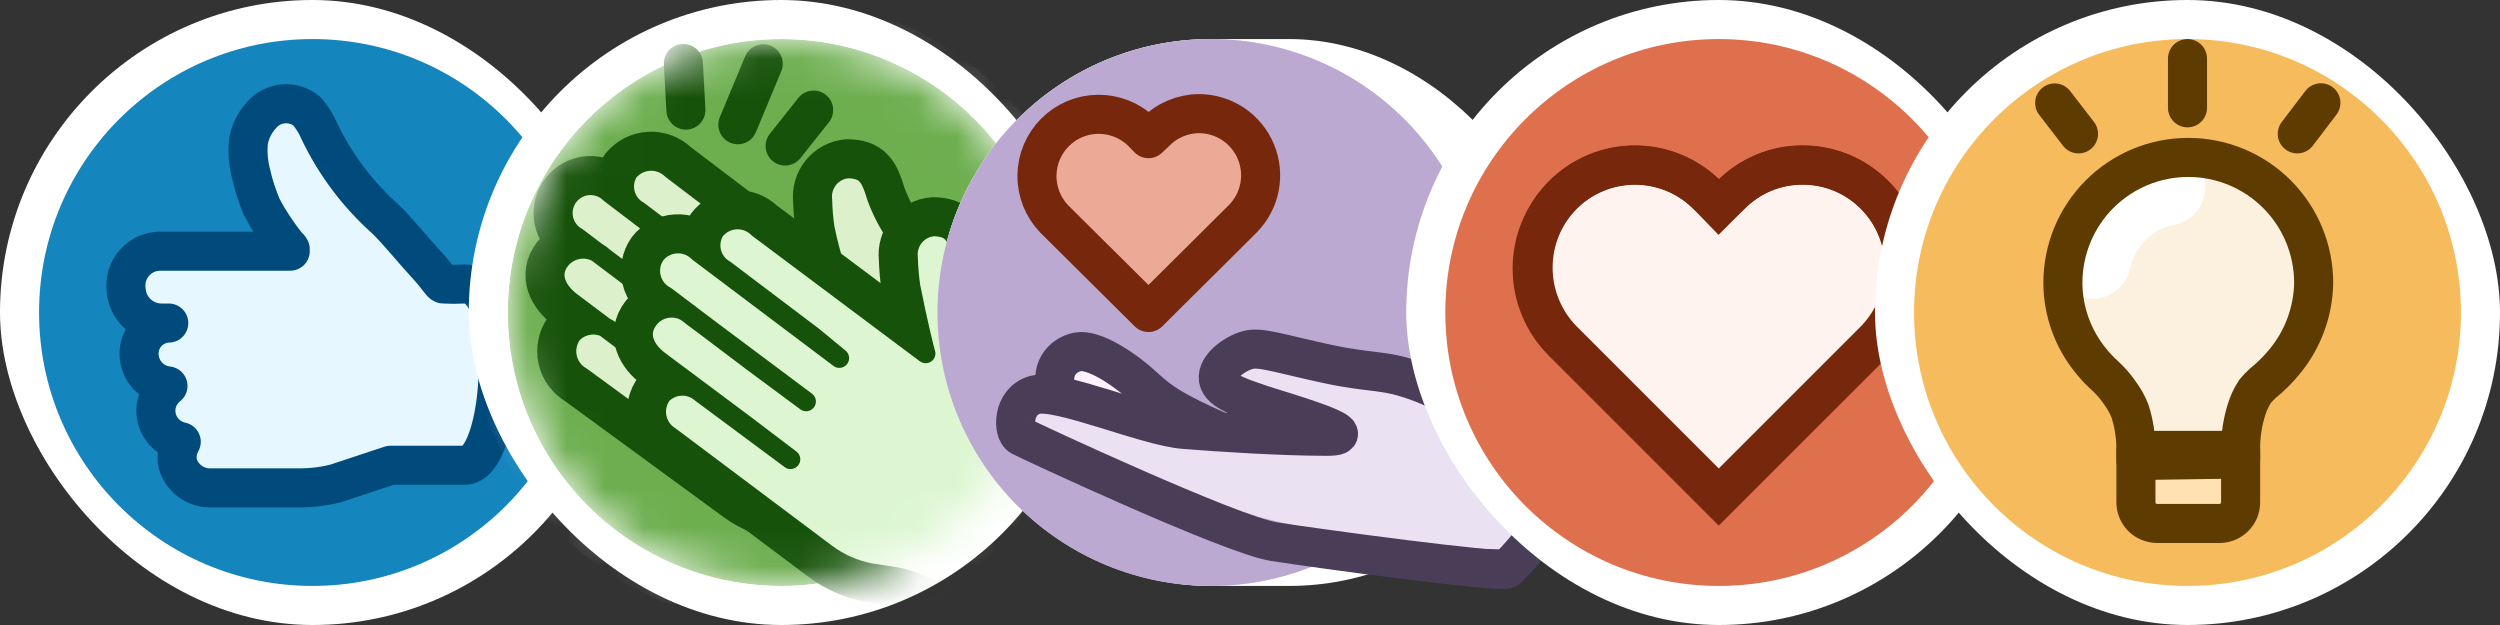
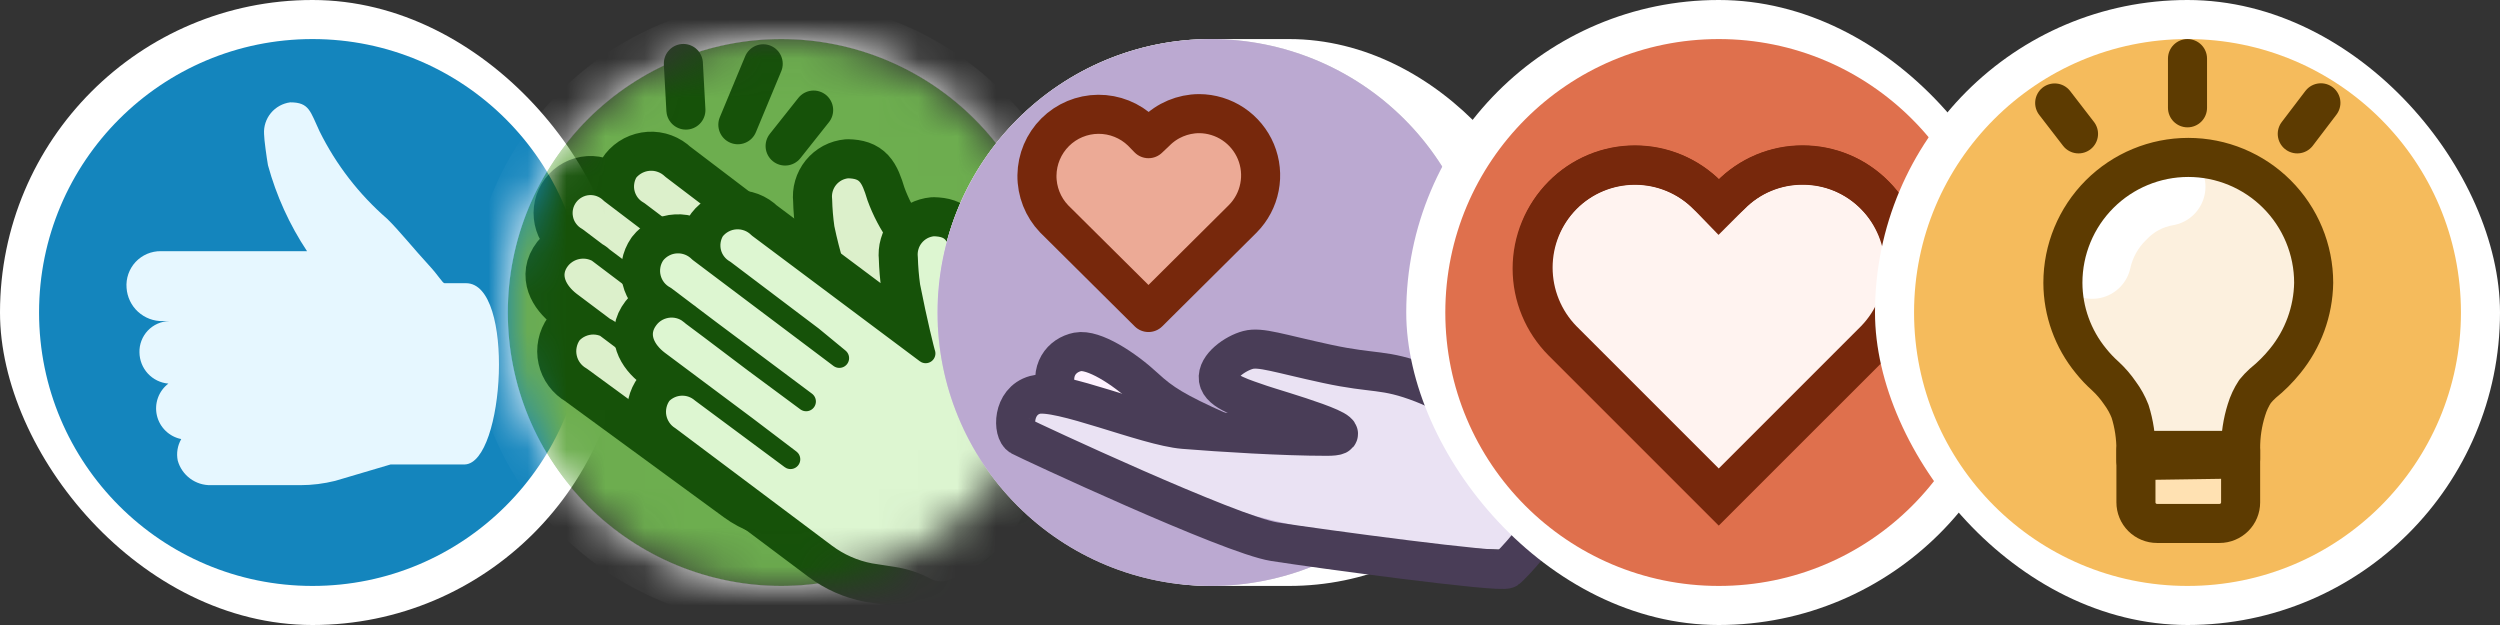
<svg xmlns="http://www.w3.org/2000/svg" width="64" height="16" viewBox="0 0 64 16" fill="none">
  <rect x="0" y="0" width="64" height="16" fill="#333333" stroke="none" />
  <rect width="16" height="16" rx="8" fill="white" />
  <path d="M8 15C11.866 15 15 11.866 15 8C15 4.134 11.866 1 8 1C4.134 1 1 4.134 1 8C1 11.866 4.134 15 8 15Z" fill="#1485BD" />
  <path fill-rule="evenodd" clip-rule="evenodd" d="M11.93 7.25H11.38C11.33 7.25 11.23 7.06 10.98 6.79C10.61 6.39 10.2 5.88 9.91 5.6C9.191 4.976 8.602 4.214 8.18 3.36C7.94 2.85 7.92 2.62 7.43 2.62C7.237 2.645 7.06 2.743 6.935 2.893C6.811 3.043 6.748 3.235 6.76 3.43C6.76 3.57 6.83 4.06 6.86 4.23C7.074 5.012 7.412 5.755 7.86 6.43H8.4H4.12C3.999 6.428 3.879 6.452 3.767 6.499C3.655 6.547 3.555 6.617 3.472 6.705C3.389 6.794 3.326 6.899 3.286 7.013C3.246 7.128 3.23 7.249 3.24 7.37C3.256 7.604 3.361 7.824 3.534 7.982C3.708 8.14 3.935 8.226 4.17 8.22H4.33C4.228 8.223 4.127 8.245 4.033 8.287C3.939 8.329 3.855 8.388 3.784 8.463C3.714 8.537 3.659 8.624 3.622 8.72C3.585 8.816 3.567 8.918 3.57 9.02C3.572 9.222 3.649 9.415 3.785 9.563C3.922 9.711 4.109 9.803 4.31 9.82C4.188 9.914 4.095 10.04 4.043 10.185C3.991 10.33 3.982 10.487 4.017 10.637C4.052 10.787 4.129 10.923 4.24 11.03C4.35 11.137 4.489 11.21 4.64 11.24C4.544 11.406 4.512 11.602 4.55 11.79C4.601 11.975 4.713 12.137 4.867 12.251C5.021 12.365 5.209 12.425 5.4 12.42H7.69C7.99 12.42 8.289 12.382 8.58 12.31L10 11.89H11.9C12.92 11.85 13.19 7.25 11.93 7.25V7.25Z" fill="#E6F7FF" />
-   <path d="M7.43 6.43H4.11C3.984 6.429 3.858 6.455 3.743 6.506C3.628 6.558 3.525 6.634 3.441 6.729C3.358 6.824 3.295 6.935 3.259 7.056C3.223 7.177 3.213 7.305 3.23 7.43C3.248 7.663 3.354 7.879 3.527 8.036C3.7 8.192 3.927 8.276 4.16 8.27H4.32C4.217 8.273 4.117 8.295 4.023 8.337C3.929 8.379 3.845 8.438 3.774 8.513C3.704 8.587 3.648 8.674 3.612 8.77C3.575 8.866 3.557 8.968 3.56 9.07C3.564 9.272 3.641 9.466 3.777 9.615C3.913 9.764 4.099 9.858 4.3 9.88C4.204 9.955 4.127 10.051 4.073 10.16C4.019 10.269 3.991 10.389 3.99 10.51C3.99 10.698 4.055 10.879 4.173 11.025C4.292 11.171 4.456 11.271 4.64 11.31C4.543 11.48 4.511 11.679 4.55 11.87C4.603 12.053 4.715 12.213 4.869 12.325C5.023 12.437 5.21 12.495 5.4 12.49H7.69C7.99 12.49 8.289 12.452 8.58 12.38L10 11.91H11.9C12.9 11.91 13.17 7.27 11.9 7.27C11.717 7.28 11.533 7.28 11.35 7.27C11.3 7.27 11.2 7.08 10.95 6.81C10.58 6.41 10.17 5.9 9.88 5.62C9.17 4.99 8.592 4.225 8.18 3.37C8.1 3.181 7.993 3.006 7.86 2.85C7.693 2.71 7.478 2.641 7.261 2.658C7.045 2.675 6.843 2.776 6.7 2.94C6.596 3.052 6.512 3.18 6.45 3.32C6.409 3.417 6.379 3.517 6.36 3.62C6.333 3.902 6.357 4.186 6.43 4.46C6.494 4.748 6.585 5.029 6.7 5.3C6.888 5.653 7.11 5.988 7.36 6.3C7.391 6.319 7.415 6.347 7.43 6.38" stroke="#004B7C" stroke-linecap="round" stroke-linejoin="round" />
-   <rect x="12" width="16" height="16" rx="8" fill="white" />
  <mask id="mask0_2148_6292" style="mask-type:alpha" maskUnits="userSpaceOnUse" x="13" y="1" width="14" height="14">
    <path d="M27 8C27 4.134 23.866 1 20 1C16.134 1 13 4.134 13 8C13 11.866 16.134 15 20 15C23.866 15 27 11.866 27 8Z" fill="white" />
  </mask>
  <g mask="url(#mask0_2148_6292)">
    <path d="M27 8C27 4.134 23.866 1 20 1C16.134 1 13 4.134 13 8C13 11.866 16.134 15 20 15C23.866 15 27 11.866 27 8Z" fill="#D8D8D8" />
    <path d="M20 15C23.866 15 27 11.866 27 8C27 4.134 23.866 1 20 1C16.134 1 13 4.134 13 8C13 11.866 16.134 15 20 15Z" fill="#6DAE4F" />
    <path d="M20 1C21.857 1 23.637 1.738 24.95 3.05C26.262 4.363 27 6.143 27 8C27 9.857 26.262 11.637 24.95 12.95C23.637 14.262 21.857 15 20 15C18.143 15 16.363 14.262 15.05 12.95C13.738 11.637 13 9.857 13 8C13 6.143 13.738 4.363 15.05 3.05C16.363 1.738 18.143 1 20 1V1ZM20 0C17.878 0 15.843 0.843 14.343 2.343C12.843 3.843 12 5.878 12 8C12 10.122 12.843 12.157 14.343 13.657C15.843 15.157 17.878 16 20 16C22.122 16 24.157 15.157 25.657 13.657C27.157 12.157 28 10.122 28 8C28 5.878 27.157 3.843 25.657 2.343C24.157 0.843 22.122 0 20 0V0Z" fill="white" />
    <path d="M24.133 9.224C24.115 8.438 23.994 7.658 23.773 6.904C23.168 6.417 22.707 5.774 22.443 5.044C22.283 4.514 22.173 4.324 21.703 4.314C21.607 4.323 21.514 4.35 21.429 4.395C21.345 4.441 21.27 4.502 21.209 4.577C21.149 4.651 21.104 4.737 21.077 4.83C21.05 4.922 21.042 5.018 21.053 5.114C21.059 5.354 21.079 5.595 21.113 5.834C21.25 6.489 21.443 7.132 21.693 7.754L17.193 4.334C17.118 4.261 17.028 4.204 16.93 4.168C16.832 4.131 16.727 4.116 16.622 4.123C16.518 4.129 16.416 4.158 16.323 4.206C16.23 4.255 16.148 4.322 16.083 4.404C16.033 4.487 16.001 4.579 15.988 4.675C15.974 4.77 15.98 4.868 16.006 4.961C16.031 5.054 16.075 5.142 16.134 5.218C16.194 5.294 16.268 5.357 16.353 5.404L18.603 7.104L19.193 7.664L15.623 4.954C15.551 4.882 15.465 4.826 15.37 4.79C15.275 4.754 15.173 4.739 15.072 4.745C14.97 4.752 14.872 4.78 14.782 4.829C14.693 4.877 14.614 4.944 14.553 5.025C14.492 5.106 14.448 5.199 14.426 5.298C14.404 5.397 14.403 5.5 14.424 5.599C14.444 5.699 14.486 5.793 14.547 5.874C14.607 5.956 14.684 6.024 14.773 6.074L17.023 7.774L18.373 8.774L15.453 6.584C15.378 6.511 15.288 6.454 15.19 6.418C15.092 6.381 14.987 6.366 14.882 6.373C14.778 6.379 14.676 6.408 14.583 6.456C14.49 6.505 14.408 6.572 14.343 6.654C14.033 7.054 14.283 7.464 14.603 7.714L16.853 9.404L17.983 10.254L15.733 8.554C15.664 8.478 15.579 8.418 15.485 8.377C15.392 8.336 15.29 8.314 15.188 8.314C15.085 8.314 14.984 8.336 14.89 8.377C14.796 8.418 14.712 8.478 14.643 8.554C14.581 8.639 14.539 8.737 14.518 8.84C14.496 8.943 14.497 9.05 14.52 9.152C14.542 9.255 14.586 9.352 14.649 9.437C14.711 9.521 14.791 9.592 14.883 9.644L18.983 12.644C19.577 13.091 21.053 13.477 21.703 12.912" stroke="#165209" stroke-width="1.5" stroke-linecap="round" stroke-linejoin="round" />
    <path fill-rule="evenodd" clip-rule="evenodd" d="M24.613 9.904L24.193 9.534C24.138 8.798 23.966 8.076 23.683 7.394C23.098 6.708 22.683 5.892 22.473 5.014C22.313 4.484 22.203 4.294 21.733 4.284C21.637 4.293 21.544 4.321 21.46 4.366C21.375 4.411 21.3 4.473 21.239 4.547C21.179 4.622 21.134 4.708 21.107 4.8C21.08 4.892 21.072 4.989 21.083 5.084C21.089 5.324 21.109 5.565 21.143 5.804C21.258 6.435 21.443 7.052 21.693 7.644L21.503 7.534L17.193 4.224C17.118 4.151 17.028 4.095 16.93 4.058C16.832 4.022 16.727 4.007 16.622 4.013C16.518 4.02 16.416 4.048 16.323 4.097C16.23 4.145 16.148 4.213 16.083 4.294C16.025 4.38 15.985 4.477 15.967 4.579C15.95 4.681 15.954 4.785 15.979 4.885C16.005 4.986 16.051 5.079 16.116 5.16C16.18 5.241 16.261 5.307 16.353 5.354L18.553 7.044L19.193 7.554L15.623 4.844C15.549 4.771 15.46 4.713 15.362 4.676C15.264 4.639 15.159 4.623 15.055 4.628C14.95 4.634 14.848 4.662 14.755 4.709C14.661 4.757 14.579 4.823 14.513 4.904C14.456 4.99 14.417 5.086 14.4 5.187C14.382 5.288 14.385 5.392 14.41 5.492C14.434 5.591 14.479 5.685 14.542 5.766C14.604 5.848 14.683 5.915 14.773 5.964L17.023 7.664L18.373 8.664L15.453 6.484C15.379 6.409 15.291 6.351 15.193 6.313C15.095 6.274 14.989 6.258 14.884 6.263C14.779 6.269 14.677 6.297 14.583 6.346C14.49 6.394 14.408 6.462 14.343 6.544C14.284 6.629 14.245 6.726 14.226 6.827C14.207 6.929 14.21 7.033 14.235 7.133C14.259 7.233 14.305 7.327 14.368 7.408C14.432 7.489 14.512 7.556 14.603 7.604L16.853 9.294L17.983 10.145L15.733 8.454C15.665 8.376 15.582 8.313 15.488 8.27C15.394 8.227 15.291 8.205 15.188 8.205C15.085 8.205 14.982 8.227 14.888 8.27C14.794 8.313 14.71 8.376 14.643 8.454C14.582 8.539 14.539 8.636 14.518 8.738C14.497 8.841 14.498 8.946 14.52 9.048C14.543 9.15 14.587 9.246 14.65 9.33C14.712 9.414 14.792 9.484 14.883 9.534L18.983 12.645C19.277 12.866 19.613 13.025 19.971 13.113C20.328 13.2 20.7 13.215 21.063 13.155C21.601 13.466 22.071 13.466 22.473 13.155C23.075 12.685 22.877 12.643 23.323 12.024C23.828 11.366 24.26 10.655 24.613 9.904V9.904Z" fill="#DCF0CB" />
    <path d="M24.133 9.224C24.115 8.438 23.994 7.658 23.773 6.904C23.168 6.417 22.707 5.774 22.443 5.044C22.283 4.514 22.173 4.324 21.703 4.314C21.607 4.323 21.514 4.35 21.429 4.395C21.345 4.441 21.27 4.502 21.209 4.577C21.149 4.651 21.104 4.737 21.077 4.83C21.05 4.922 21.042 5.018 21.053 5.114C21.059 5.354 21.079 5.595 21.113 5.834C21.25 6.489 21.443 7.132 21.693 7.754L17.193 4.334C17.118 4.261 17.028 4.204 16.93 4.168C16.832 4.131 16.727 4.116 16.622 4.123C16.518 4.129 16.416 4.158 16.323 4.206C16.23 4.255 16.148 4.322 16.083 4.404C16.033 4.487 16.001 4.579 15.988 4.675C15.974 4.77 15.98 4.868 16.006 4.961C16.031 5.054 16.075 5.142 16.134 5.218C16.194 5.294 16.268 5.357 16.353 5.404L18.603 7.104L19.193 7.664L15.623 4.954C15.551 4.882 15.465 4.826 15.37 4.79C15.275 4.754 15.173 4.739 15.072 4.745C14.97 4.752 14.872 4.78 14.782 4.829C14.693 4.877 14.614 4.944 14.553 5.025C14.492 5.106 14.448 5.199 14.426 5.298C14.404 5.397 14.403 5.5 14.424 5.599C14.444 5.699 14.486 5.793 14.547 5.874C14.607 5.956 14.684 6.024 14.773 6.074L17.023 7.774L18.373 8.774L15.453 6.584C15.378 6.511 15.288 6.454 15.19 6.418C15.092 6.381 14.987 6.366 14.882 6.373C14.778 6.379 14.676 6.408 14.583 6.456C14.49 6.505 14.408 6.572 14.343 6.654C14.033 7.054 14.283 7.464 14.603 7.714L16.853 9.404L17.983 10.254L15.733 8.554C15.664 8.478 15.579 8.418 15.485 8.377C15.392 8.336 15.29 8.314 15.188 8.314C15.085 8.314 14.984 8.336 14.89 8.377C14.796 8.418 14.712 8.478 14.643 8.554C14.581 8.639 14.539 8.737 14.518 8.84C14.496 8.943 14.497 9.05 14.52 9.152C14.542 9.255 14.586 9.352 14.649 9.437C14.711 9.521 14.791 9.592 14.883 9.644L18.983 12.644C19.577 13.091 20.969 13.386 21.703 13.264" stroke="#165209" stroke-width="0.5" stroke-linecap="round" stroke-linejoin="round" />
    <path fill-rule="evenodd" clip-rule="evenodd" d="M26.767 11.388C26.564 11.171 26.408 10.916 26.307 10.638C26.307 10.418 26.247 10.208 26.207 9.988C26.175 9.604 26.052 9.234 25.847 8.908C25.267 8.217 24.853 7.403 24.637 6.528C24.477 5.998 24.367 5.808 23.897 5.798C23.801 5.807 23.708 5.834 23.623 5.879C23.538 5.925 23.464 5.986 23.403 6.061C23.343 6.135 23.297 6.221 23.271 6.314C23.244 6.406 23.236 6.502 23.247 6.598C23.254 6.838 23.274 7.078 23.307 7.318C23.487 8.238 23.677 8.998 23.697 9.048L19.407 5.838C19.332 5.763 19.243 5.705 19.145 5.668C19.046 5.631 18.941 5.615 18.836 5.622C18.731 5.628 18.628 5.657 18.535 5.707C18.442 5.756 18.361 5.825 18.297 5.908C18.247 5.99 18.214 6.082 18.2 6.177C18.186 6.272 18.191 6.37 18.215 6.463C18.239 6.556 18.282 6.644 18.341 6.72C18.399 6.796 18.473 6.86 18.557 6.908L20.807 8.608L21.487 9.168L17.887 6.458C17.813 6.383 17.724 6.324 17.626 6.286C17.528 6.248 17.423 6.231 17.318 6.237C17.213 6.242 17.11 6.27 17.017 6.319C16.924 6.367 16.842 6.435 16.777 6.518C16.718 6.603 16.678 6.699 16.66 6.8C16.641 6.902 16.644 7.006 16.669 7.106C16.693 7.206 16.739 7.3 16.802 7.382C16.866 7.463 16.945 7.53 17.037 7.578L19.287 9.278L20.637 10.278L17.707 8.088C17.632 8.016 17.543 7.96 17.445 7.924C17.347 7.889 17.243 7.874 17.139 7.882C17.035 7.89 16.934 7.919 16.842 7.968C16.75 8.017 16.67 8.085 16.607 8.168C16.297 8.568 16.537 8.978 16.867 9.228L19.117 10.908L20.237 11.758L17.947 10.058C17.806 9.936 17.625 9.872 17.439 9.88C17.253 9.887 17.077 9.965 16.947 10.098C16.885 10.18 16.842 10.274 16.819 10.373C16.796 10.473 16.793 10.576 16.812 10.677C16.831 10.777 16.87 10.873 16.928 10.957C16.985 11.042 17.06 11.114 17.147 11.168L21.147 14.168C21.481 14.418 21.867 14.589 22.277 14.668L22.857 14.758C23.162 14.803 23.457 14.901 23.727 15.048C23.913 15.139 24.127 15.157 24.327 15.098C25.03 14.85 25.645 14.401 26.097 13.808C26.52 13.223 26.763 12.528 26.797 11.808C26.822 11.668 26.812 11.523 26.767 11.388Z" stroke="#165209" stroke-width="1.5" stroke-linecap="round" stroke-linejoin="round" />
    <path fill-rule="evenodd" clip-rule="evenodd" d="M26.806 11.338L26.357 10.998C26.307 10.261 26.134 9.538 25.846 8.858C25.265 8.168 24.851 7.354 24.637 6.478C24.477 5.948 24.366 5.758 23.896 5.748C23.801 5.757 23.708 5.784 23.623 5.83C23.538 5.875 23.463 5.936 23.403 6.011C23.342 6.086 23.297 6.171 23.27 6.264C23.244 6.356 23.235 6.453 23.247 6.548C23.253 6.788 23.273 7.028 23.306 7.268C23.486 8.198 23.677 8.958 23.697 8.998L19.407 5.788C19.331 5.715 19.242 5.658 19.144 5.622C19.045 5.585 18.941 5.57 18.836 5.577C18.731 5.583 18.629 5.612 18.536 5.66C18.444 5.709 18.362 5.776 18.297 5.858C17.986 6.268 18.236 6.668 18.556 6.918L20.806 8.608L21.486 9.168L17.887 6.408C17.811 6.335 17.722 6.278 17.624 6.242C17.525 6.205 17.421 6.19 17.316 6.197C17.211 6.203 17.109 6.232 17.016 6.28C16.924 6.329 16.842 6.396 16.776 6.478C16.466 6.878 16.716 7.288 17.037 7.538L19.287 9.228L20.637 10.228L17.706 8.038C17.632 7.965 17.544 7.909 17.446 7.872C17.349 7.836 17.245 7.821 17.141 7.827C17.037 7.834 16.936 7.862 16.844 7.911C16.752 7.959 16.671 8.026 16.607 8.108C16.546 8.192 16.505 8.289 16.485 8.39C16.466 8.492 16.469 8.597 16.493 8.698C16.518 8.798 16.564 8.892 16.629 8.974C16.693 9.055 16.774 9.121 16.866 9.168L19.116 10.858L20.236 11.708L17.947 10.018C17.808 9.891 17.626 9.824 17.438 9.832C17.251 9.839 17.074 9.921 16.947 10.058C16.877 10.14 16.826 10.237 16.798 10.341C16.77 10.445 16.765 10.554 16.784 10.66C16.803 10.766 16.846 10.867 16.908 10.955C16.971 11.043 17.052 11.115 17.146 11.168L21.146 14.168C21.753 14.53 22.441 14.732 23.146 14.758C23.402 14.914 23.67 15.052 23.947 15.168C24.749 15.017 25.464 14.566 25.947 13.908C26.474 13.151 26.772 12.259 26.806 11.338V11.338Z" fill="#DDF6D1" />
    <path fill-rule="evenodd" clip-rule="evenodd" d="M26.767 11.388C26.564 11.171 26.408 10.916 26.307 10.638C26.307 10.418 26.247 10.208 26.207 9.988C26.175 9.604 26.052 9.234 25.847 8.908C25.267 8.217 24.853 7.403 24.637 6.528C24.477 5.998 24.367 5.808 23.897 5.798C23.801 5.807 23.708 5.834 23.623 5.879C23.538 5.925 23.464 5.986 23.403 6.061C23.343 6.135 23.297 6.221 23.271 6.314C23.244 6.406 23.236 6.502 23.247 6.598C23.254 6.838 23.274 7.078 23.307 7.318C23.487 8.238 23.677 8.998 23.697 9.048L19.407 5.838C19.332 5.763 19.243 5.705 19.145 5.668C19.046 5.631 18.941 5.615 18.836 5.622C18.731 5.628 18.628 5.657 18.535 5.707C18.442 5.756 18.361 5.825 18.297 5.908C18.247 5.99 18.214 6.082 18.2 6.177C18.186 6.272 18.191 6.37 18.215 6.463C18.239 6.556 18.282 6.644 18.341 6.72C18.399 6.796 18.473 6.86 18.557 6.908L20.807 8.608L21.487 9.168L17.887 6.458C17.813 6.383 17.724 6.324 17.626 6.286C17.528 6.248 17.423 6.231 17.318 6.237C17.213 6.242 17.11 6.27 17.017 6.319C16.924 6.367 16.842 6.435 16.777 6.518C16.718 6.603 16.678 6.699 16.66 6.8C16.641 6.902 16.644 7.006 16.669 7.106C16.693 7.206 16.739 7.3 16.802 7.382C16.866 7.463 16.945 7.53 17.037 7.578L19.287 9.278L20.637 10.278L17.707 8.088C17.632 8.016 17.543 7.96 17.445 7.924C17.347 7.889 17.243 7.874 17.139 7.882C17.035 7.89 16.934 7.919 16.842 7.968C16.75 8.017 16.67 8.085 16.607 8.168C16.297 8.568 16.537 8.978 16.867 9.228L19.117 10.908L20.237 11.758L17.947 10.058C17.806 9.936 17.625 9.872 17.439 9.88C17.253 9.887 17.077 9.965 16.947 10.098C16.885 10.18 16.842 10.274 16.819 10.373C16.796 10.473 16.793 10.576 16.812 10.677C16.831 10.777 16.87 10.873 16.928 10.957C16.985 11.042 17.06 11.114 17.147 11.168L21.147 14.168C21.481 14.418 21.867 14.589 22.277 14.668L22.857 14.758C23.162 14.803 23.457 14.901 23.727 15.048C23.913 15.139 24.127 15.157 24.327 15.098C25.03 14.85 25.645 14.401 26.097 13.808C26.52 13.223 26.763 12.528 26.797 11.808C26.822 11.668 26.812 11.523 26.767 11.388Z" stroke="#165209" stroke-width="0.5" stroke-linecap="round" stroke-linejoin="round" />
    <path d="M19.538 1.633L18.889 3.193M20.829 2.818L20.099 3.738L20.829 2.818ZM17.494 1.625L17.559 2.818L17.494 1.625Z" stroke="#165209" stroke-linecap="round" stroke-linejoin="round" />
  </g>
  <rect x="24" y="1" width="16" height="14" rx="7" fill="white" />
  <path d="M31 15C32.857 15 34.637 14.263 35.95 12.95C37.263 11.637 38 9.857 38 8C38 6.144 37.263 4.363 35.95 3.05C34.637 1.738 32.857 1 31 1C29.144 1 27.363 1.738 26.05 3.05C24.738 4.363 24 6.144 24 8C24 9.857 24.738 11.637 26.05 12.95C27.363 14.263 29.144 15 31 15V15Z" fill="#D8D8D8" />
  <path d="M31 15C32.857 15 34.637 14.263 35.95 12.95C37.263 11.637 38 9.857 38 8C38 6.144 37.263 4.363 35.95 3.05C34.637 1.738 32.857 1 31 1C29.144 1 27.363 1.738 26.05 3.05C24.738 4.363 24 6.144 24 8C24 9.857 24.738 11.637 26.05 12.95C27.363 14.263 29.144 15 31 15V15Z" fill="#BBA9D1" />
  <path d="M29.545 10.617H29.412C29.388 10.62 29.364 10.62 29.339 10.617C29.113 10.533 27.962 10.094 27.19 9.878C27.143 9.865 27.101 9.838 27.069 9.8C27.037 9.763 27.016 9.717 27.01 9.668C26.98 9.493 27.018 9.313 27.117 9.166C27.156 9.114 27.206 9.072 27.264 9.043C27.322 9.014 27.386 8.999 27.45 9C27.516 9 27.583 9.01 27.646 9.033C27.799 9.093 27.942 9.177 28.068 9.283L28.125 9.323L28.481 9.573C28.614 9.665 28.731 9.745 28.813 9.808L29.645 10.141C29.758 10.191 30.227 10.404 30.201 10.521C30.174 10.637 29.671 10.627 29.559 10.63L29.545 10.617V10.617Z" fill="#FEF2FF" />
  <path d="M38.474 14.07C37.281 14.048 36.091 13.938 34.915 13.741H34.848C33.958 13.627 33.077 13.456 32.209 13.229C31.441 13.013 30.683 12.731 29.948 12.461L29.622 12.343C29.027 12.127 28.436 11.903 27.846 11.671L27.654 11.595C27.345 11.482 27.044 11.35 26.751 11.198C26.348 10.978 26.225 10.696 26.401 10.362V10.335C26.457 10.232 26.542 10.148 26.646 10.092C26.749 10.037 26.867 10.013 26.983 10.024H27.028C27.087 10.02 27.145 10.02 27.204 10.024C27.843 10.089 29.692 10.746 30.058 10.877L31.25 10.917H31.279L33.978 11.001C33.768 10.824 33.238 10.509 31.945 10.198C31.7 10.138 31.476 10.073 31.422 9.906C31.383 9.778 31.385 9.64 31.427 9.513C31.469 9.385 31.55 9.274 31.657 9.194C31.828 9.1 32.026 9.057 32.222 9.072C32.581 9.072 32.937 9.132 33.276 9.249C33.557 9.339 33.848 9.399 34.143 9.429C34.625 9.495 35.102 9.594 35.568 9.729C37.073 10.106 37.364 10.811 37.554 11.238C37.494 11.064 37.554 11.192 37.582 11.126L37.624 11.07H37.726C37.769 11.074 37.812 11.074 37.856 11.07C38.116 11.07 38.606 11.047 38.614 11.047C38.737 11.047 39.316 10.913 39.316 11.021C39.369 12.049 39.137 13.07 38.646 13.974C38.63 14 38.61 14.022 38.585 14.039C38.56 14.055 38.531 14.066 38.502 14.069H38.474V14.07Z" fill="#EAE2F3" />
-   <path d="M36.204 9.99C36.218 9.998 36.234 10.003 36.251 10.003C36.267 10.003 36.283 9.998 36.297 9.99H36.204Z" fill="#D67676" />
  <path fill-rule="evenodd" clip-rule="evenodd" d="M29.142 3.574C28.875 3.301 28.511 3.144 28.129 3.139C27.747 3.134 27.379 3.281 27.106 3.547L27.083 3.574C26.809 3.854 26.656 4.23 26.656 4.622C26.656 5.013 26.809 5.389 27.083 5.669L29.3 7.918L31.522 5.666C31.795 5.387 31.948 5.011 31.948 4.62C31.948 4.229 31.795 3.854 31.522 3.574C31.389 3.436 31.229 3.326 31.053 3.251C30.876 3.176 30.687 3.137 30.495 3.137C30.303 3.136 30.113 3.175 29.937 3.249C29.76 3.323 29.6 3.433 29.467 3.57L29.304 3.737L29.141 3.574H29.142Z" fill="#ECAA96" />
  <path d="M39.923 11.248C40.039 11.329 40.044 12.152 39.793 12.876C39.543 13.6 38.713 14.449 38.579 14.564C38.446 14.679 33.726 14.041 32.619 13.867C31.512 13.694 26.339 11.28 26.132 11.169C25.924 11.059 25.905 10.271 26.499 10.108C27.092 9.944 29.349 10.915 30.303 10.992C31.257 11.069 32.84 11.169 33.969 11.169C35.098 11.169 32.665 10.486 32.273 10.35C31.88 10.21 31.238 10.036 31.19 9.707C31.143 9.379 31.627 9.044 31.949 8.959C32.271 8.874 32.725 9.045 33.969 9.314C35.213 9.583 35.417 9.429 36.417 9.815C37.417 10.201 37.889 10.784 38 10.992C38.11 11.2 39.807 11.169 39.923 11.248V11.248Z" stroke="#493D57" />
  <path d="M27.073 10.092C26.846 9.478 27.185 9.088 27.589 9.008C27.992 8.929 28.767 9.425 29.306 9.925C29.74 10.326 30.093 10.547 31.205 11.045" stroke="#493D57" />
  <path d="M29.226 3.37C28.928 3.082 28.529 2.923 28.115 2.926C27.701 2.929 27.305 3.094 27.012 3.386C26.718 3.679 26.551 4.075 26.546 4.489C26.541 4.903 26.699 5.303 26.985 5.602L29.401 8L31.817 5.599C32.035 5.378 32.184 5.097 32.243 4.791C32.303 4.486 32.27 4.169 32.151 3.882C32.031 3.595 31.829 3.349 31.571 3.176C31.312 3.003 31.008 2.91 30.697 2.909C30.279 2.911 29.878 3.079 29.584 3.377L29.401 3.55L29.226 3.37V3.37Z" stroke="#77280C" stroke-linecap="round" stroke-linejoin="round" />
  <rect x="36" width="16" height="16" rx="8" fill="white" />
  <path d="M44 15C47.866 15 51 11.866 51 8C51 4.134 47.866 1 44 1C40.134 1 37 4.134 37 8C37 11.866 40.134 15 44 15Z" fill="#DF704D" />
  <path fill-rule="evenodd" clip-rule="evenodd" d="M43.71 5C43.467 4.756 43.178 4.562 42.859 4.43C42.541 4.298 42.2 4.23 41.855 4.23C41.51 4.23 41.169 4.298 40.851 4.43C40.532 4.562 40.243 4.756 40 5C39.754 5.246 39.558 5.538 39.425 5.86C39.291 6.181 39.223 6.526 39.223 6.875C39.223 7.223 39.291 7.568 39.425 7.889C39.558 8.211 39.754 8.503 40 8.75L44 12.749L48 8.75C48.246 8.503 48.442 8.211 48.575 7.889C48.709 7.568 48.777 7.223 48.777 6.875C48.777 6.526 48.709 6.181 48.575 5.86C48.442 5.538 48.246 5.246 48 5C47.758 4.755 47.47 4.561 47.153 4.428C46.835 4.296 46.494 4.229 46.15 4.23C45.806 4.227 45.465 4.295 45.147 4.427C44.829 4.559 44.541 4.754 44.3 5L44 5.3L43.71 5Z" fill="#FFF3F0" stroke="#77280C" />
  <path fill-rule="evenodd" clip-rule="evenodd" d="M43.71 5C43.468 4.753 43.179 4.558 42.861 4.424C42.542 4.29 42.2 4.222 41.855 4.222C41.509 4.222 41.167 4.29 40.849 4.424C40.53 4.558 40.242 4.753 40 5C39.517 5.495 39.247 6.159 39.247 6.85C39.247 7.541 39.517 8.205 40 8.7L44 12.7L48 8.7C48.482 8.205 48.752 7.541 48.752 6.85C48.752 6.159 48.482 5.495 48 5C47.758 4.754 47.471 4.558 47.153 4.424C46.835 4.29 46.494 4.221 46.15 4.22C45.805 4.22 45.464 4.288 45.146 4.422C44.828 4.556 44.54 4.753 44.3 5L44 5.25L43.71 5Z" stroke="#77280C" stroke-linecap="round" stroke-linejoin="round" />
  <rect x="48" width="16" height="16" rx="8" fill="white" />
  <path d="M56 15C59.866 15 63 11.866 63 8C63 4.134 59.866 1 56 1C52.134 1 49 4.134 49 8C49 11.866 52.134 15 56 15Z" fill="#F5BB5C" />
  <path fill-rule="evenodd" clip-rule="evenodd" d="M56.82 13.4H55.22C55.077 13.4 54.939 13.343 54.838 13.242C54.737 13.141 54.68 13.004 54.68 12.86V11.53H57.36V12.86C57.36 13.004 57.303 13.141 57.202 13.242C57.1 13.343 56.963 13.4 56.82 13.4V13.4Z" fill="#FFE1B2" />
  <path fill-rule="evenodd" clip-rule="evenodd" d="M54.69 11.79V11.53C54.69 11.19 54.635 10.853 54.53 10.53C54.389 10.247 54.211 9.984 54 9.75C53.631 9.447 53.334 9.067 53.128 8.637C52.922 8.207 52.814 7.737 52.81 7.26C52.81 6.408 53.148 5.592 53.75 4.99C54.352 4.388 55.168 4.05 56.02 4.05C56.871 4.05 57.687 4.388 58.289 4.99C58.891 5.592 59.23 6.408 59.23 7.26C59.221 7.747 59.107 8.227 58.894 8.665C58.682 9.104 58.377 9.491 58 9.8C58.07 9.75 57.92 9.86 57.82 10C57.721 10.145 57.644 10.303 57.59 10.47C57.488 10.793 57.437 11.131 57.44 11.47V11.73" fill="#FCF0DE" />
  <path d="M55.46 4.78C54.993 4.859 54.565 5.087 54.24 5.43C53.898 5.762 53.662 6.186 53.56 6.65" stroke="white" stroke-width="2" stroke-linecap="round" stroke-linejoin="round" />
  <path fill-rule="evenodd" clip-rule="evenodd" d="M56.82 13.4H55.22C55.077 13.4 54.939 13.343 54.838 13.242C54.737 13.141 54.68 13.004 54.68 12.86V11.53H57.36V12.86C57.36 13.004 57.303 13.141 57.202 13.242C57.1 13.343 56.963 13.4 56.82 13.4V13.4Z" stroke="#5D3B01" stroke-linecap="round" stroke-linejoin="round" />
  <path d="M56 1.5V2.76M54.68 11.79V11.53C54.682 11.191 54.632 10.853 54.53 10.53C54.465 10.362 54.377 10.204 54.27 10.06C54.163 9.903 54.039 9.759 53.9 9.63C53.766 9.51 53.642 9.38 53.53 9.24C53.067 8.676 52.812 7.97 52.81 7.24C52.81 6.389 53.148 5.572 53.75 4.97C54.352 4.368 55.168 4.03 56.02 4.03C56.871 4.03 57.687 4.368 58.289 4.97C58.891 5.572 59.23 6.389 59.23 7.24C59.218 7.97 58.961 8.674 58.5 9.24C58.33 9.45 58.14 9.64 57.93 9.81C57.858 9.875 57.791 9.945 57.73 10.02C57.634 10.165 57.56 10.324 57.51 10.49C57.408 10.813 57.357 11.151 57.36 11.49V11.75L54.68 11.79ZM52.6 2.636L53.21 3.427L52.6 2.636ZM59.415 2.632L58.81 3.427L59.415 2.632Z" stroke="#5D3B01" stroke-linecap="round" stroke-linejoin="round" />
</svg>